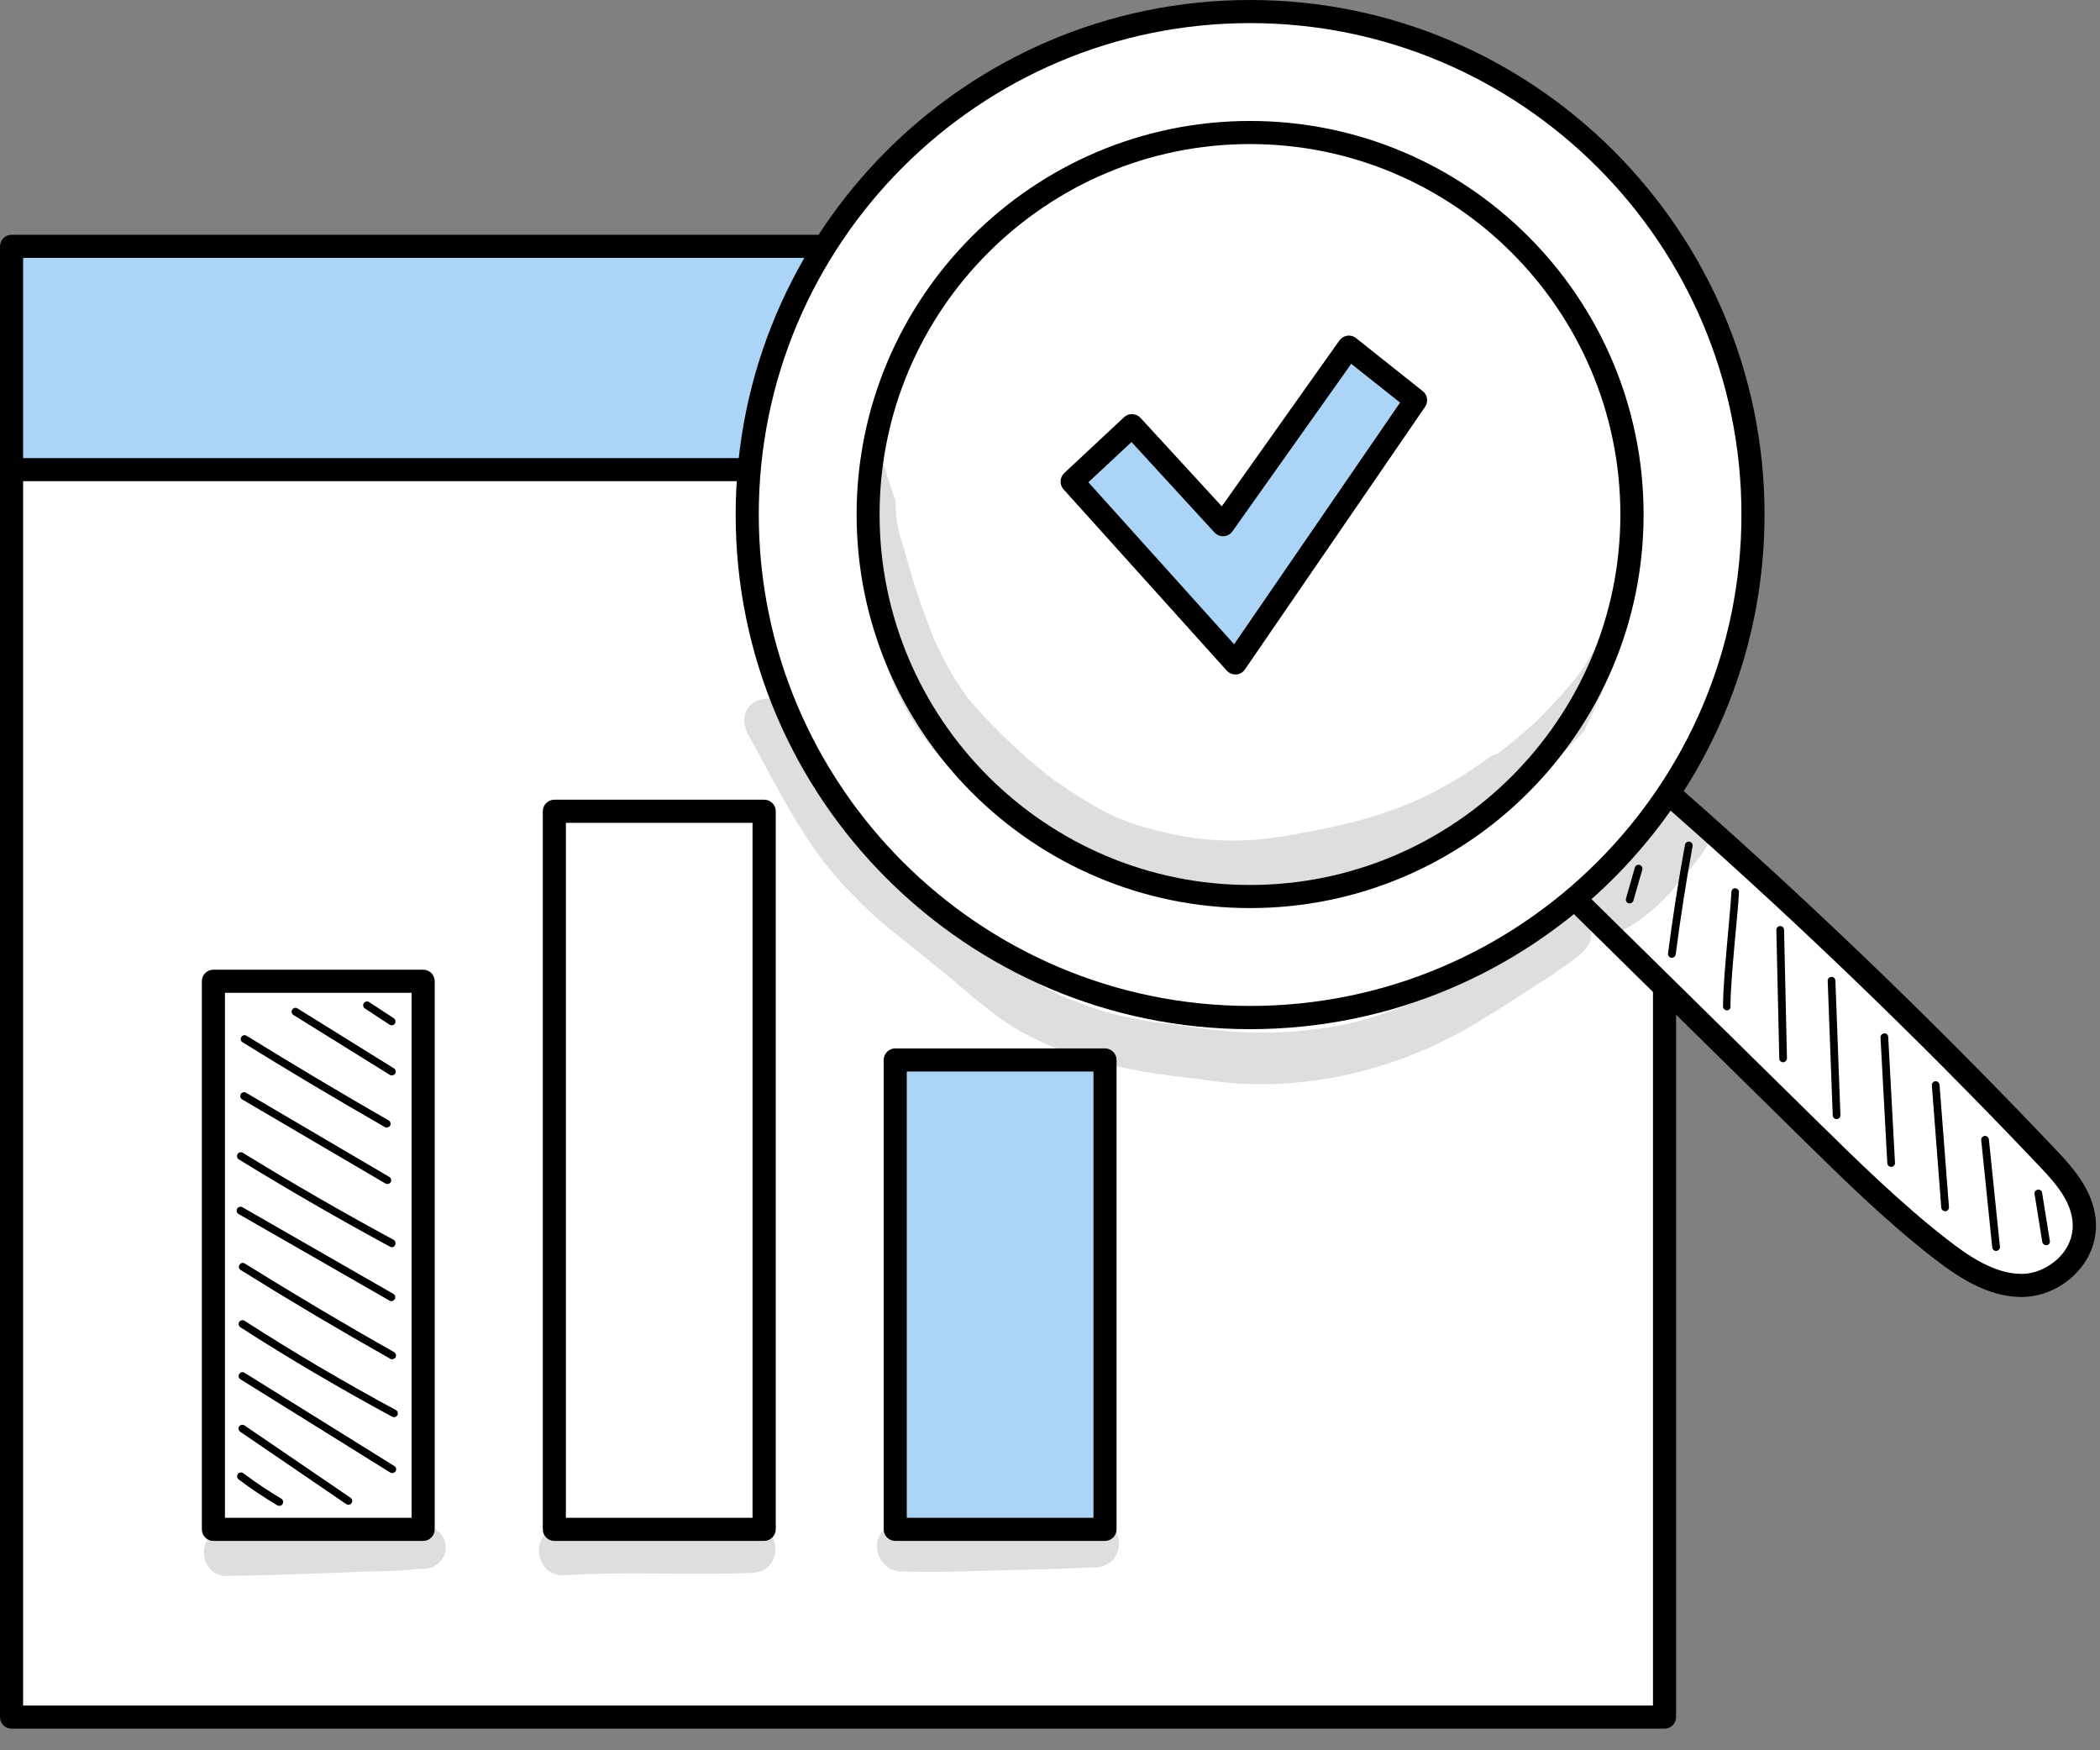
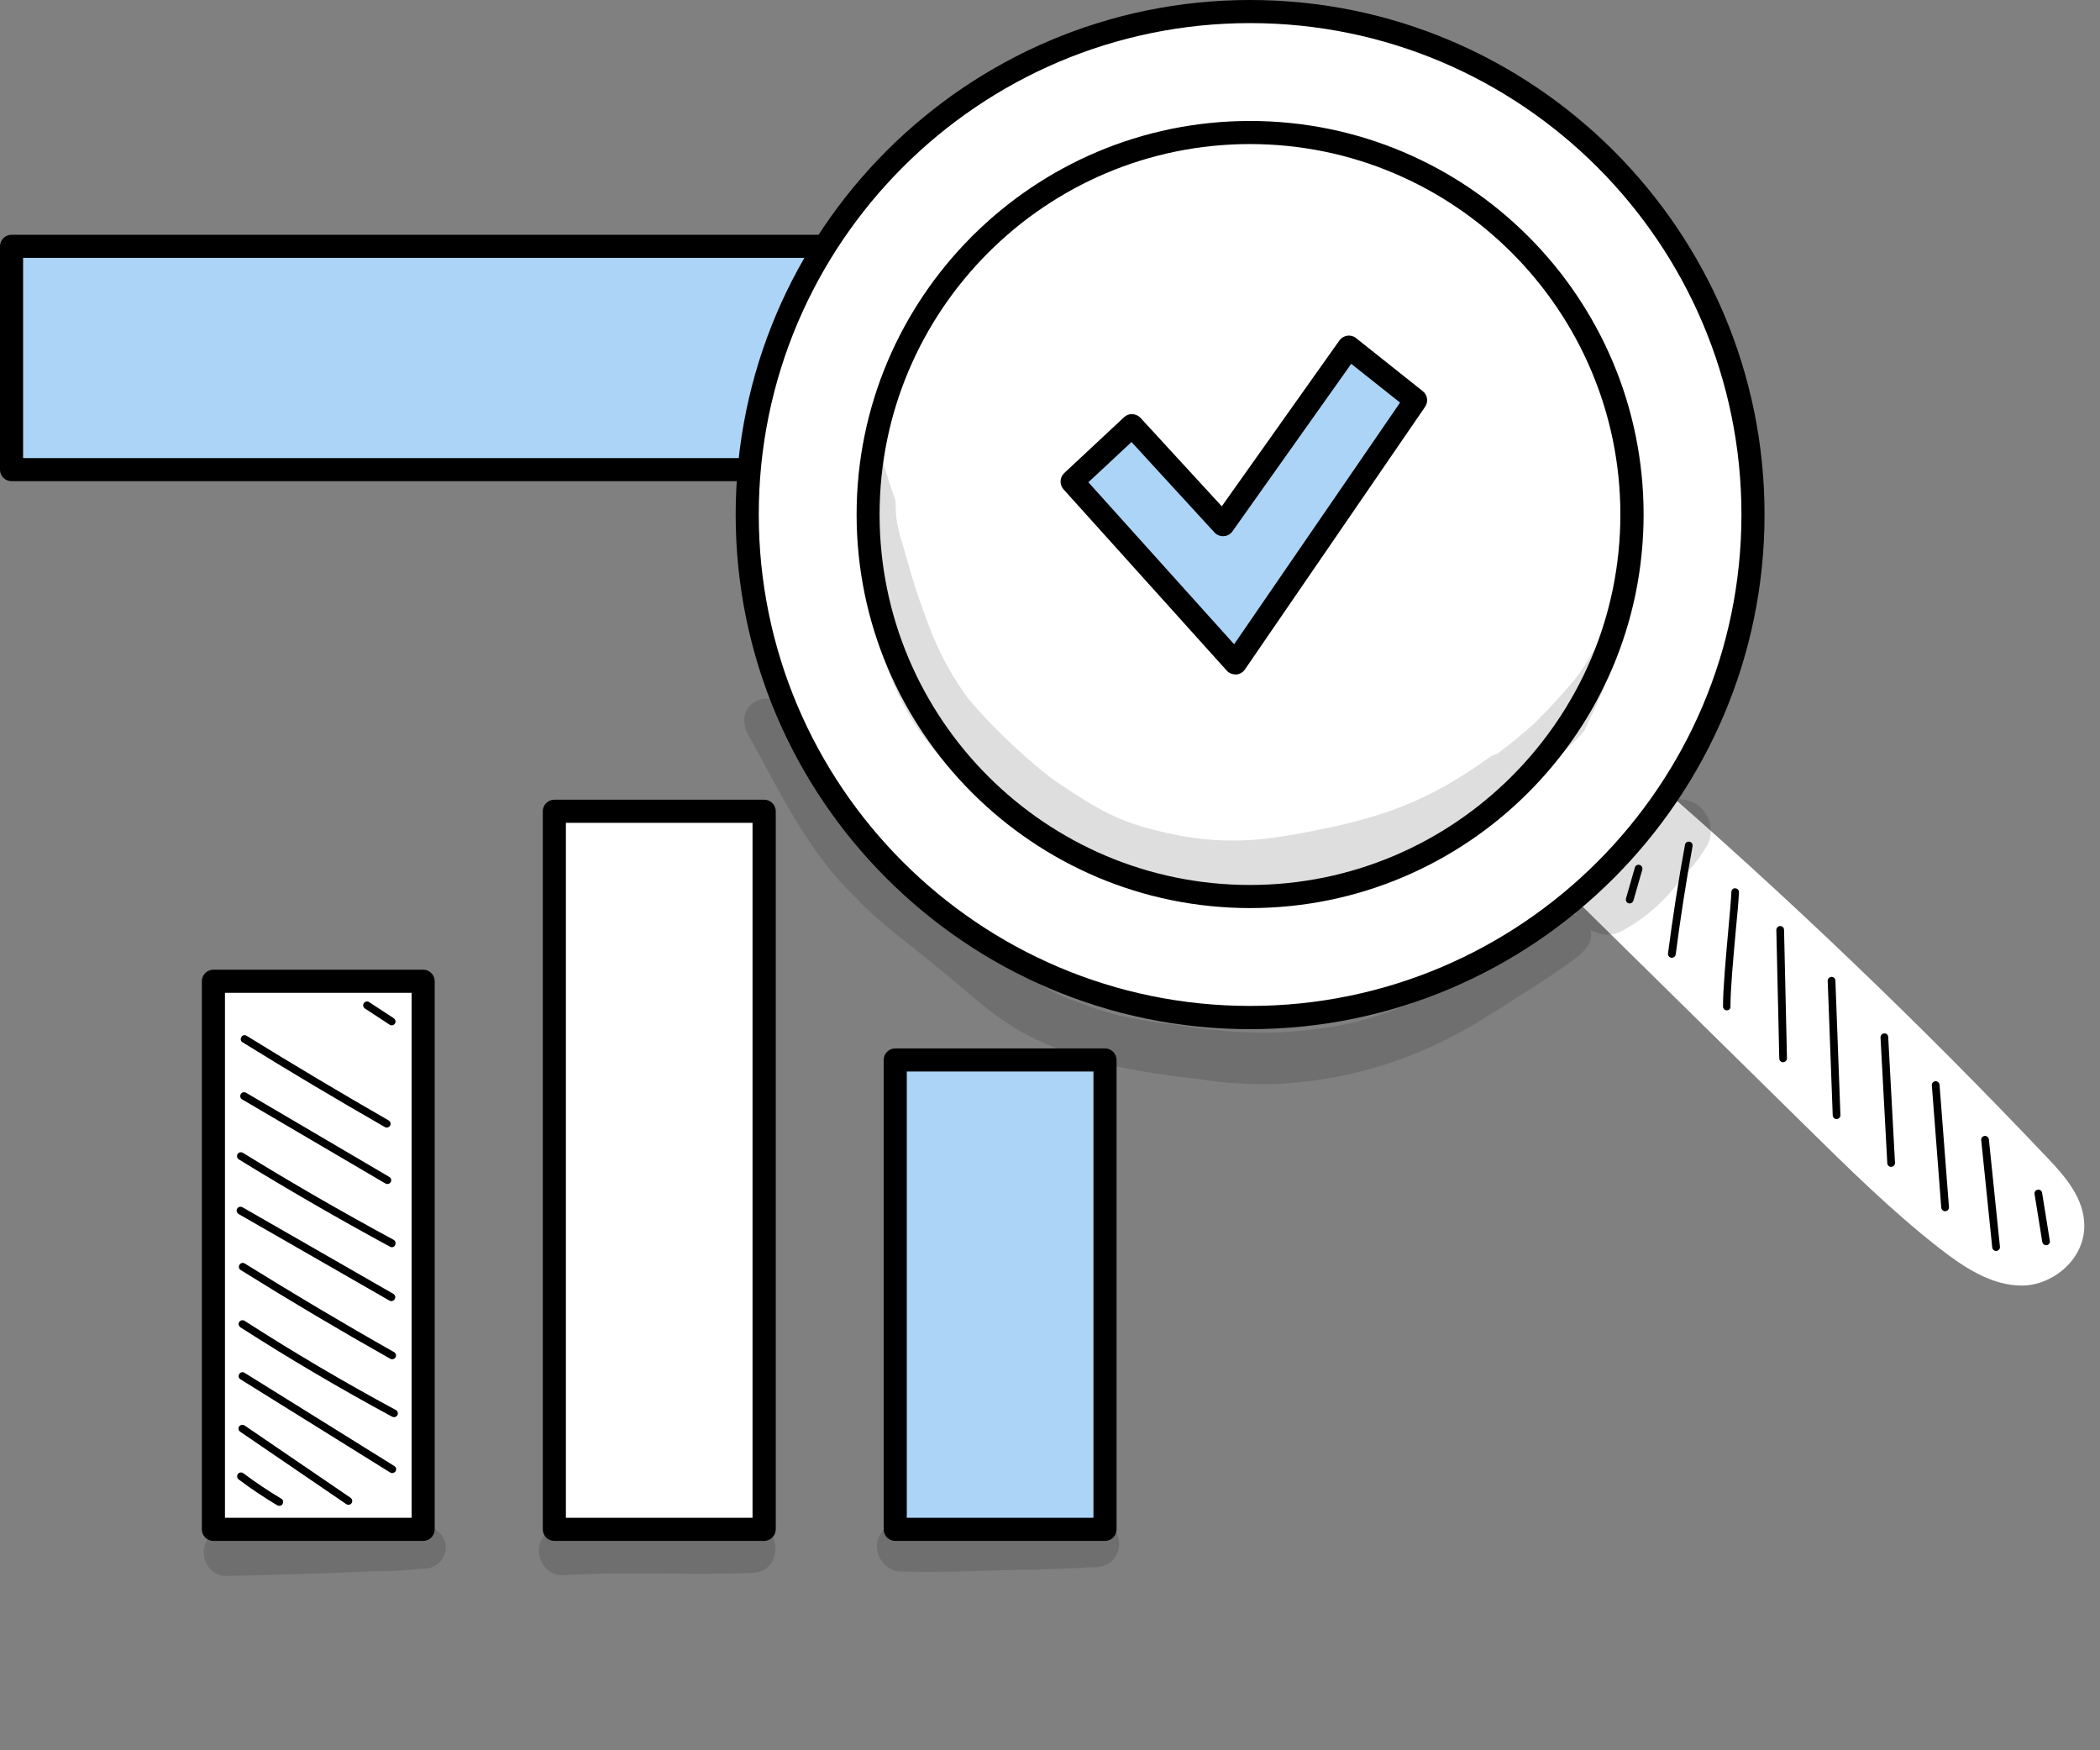
<svg xmlns="http://www.w3.org/2000/svg" width="66" height="55" viewBox="0 0 66 55" fill="none">
  <rect x="0" y="0" width="66" height="55" fill="#808080" stroke="none" />
  <g clip-path="url(#clip0_185_887)">
-     <path d="M52.314 12.091H0.363V53.957H52.314V12.091Z" fill="white" />
-     <path d="M52.314 54.321H0.363C0.163 54.321 0 54.158 0 53.958V12.091C0 11.891 0.163 11.729 0.363 11.729H52.314C52.514 11.729 52.677 11.891 52.677 12.091V53.958C52.677 54.158 52.514 54.321 52.314 54.321ZM0.726 53.594H51.951V12.454H0.726V53.594Z" fill="black" />
    <path d="M52.314 7.74H0.363V14.758H52.314V7.74Z" fill="#ACD4F7" />
    <path d="M52.314 15.121H0.363C0.163 15.121 0 14.958 0 14.758V7.74C0 7.54 0.163 7.377 0.363 7.377H52.314C52.514 7.377 52.677 7.54 52.677 7.74V14.758C52.677 14.958 52.514 15.121 52.314 15.121ZM0.726 14.395H51.951V8.103H0.726V14.395Z" fill="black" />
    <path d="M24.014 25.493H17.422V48.058H24.014V25.493Z" fill="white" />
    <path d="M24.014 48.421H17.422C17.221 48.421 17.059 48.258 17.059 48.058V25.493C17.059 25.293 17.221 25.13 17.422 25.13H24.018C24.218 25.13 24.381 25.293 24.381 25.493V48.058C24.377 48.258 24.214 48.421 24.014 48.421ZM17.785 47.695H23.651V25.856H17.785V47.695Z" fill="black" />
    <path d="M34.729 33.308H28.137V48.058H34.729V33.308Z" fill="#ACD4F7" />
    <path d="M34.729 48.421H28.136C27.936 48.421 27.773 48.258 27.773 48.058V33.308C27.773 33.108 27.936 32.945 28.136 32.945H34.729C34.929 32.945 35.092 33.108 35.092 33.308V48.058C35.092 48.258 34.929 48.421 34.729 48.421ZM28.499 47.695H34.366V33.671H28.499V47.695Z" fill="black" />
    <path d="M13.3 30.834H6.707V48.058H13.3V30.834Z" fill="white" />
    <path d="M13.299 48.421H6.707C6.506 48.421 6.344 48.258 6.344 48.058V30.834C6.344 30.634 6.506 30.471 6.707 30.471H13.299C13.499 30.471 13.662 30.634 13.662 30.834V48.058C13.662 48.258 13.499 48.421 13.299 48.421ZM7.07 47.695H12.936V31.197H7.07V47.695Z" fill="black" />
    <path d="M8.778 47.319C8.757 47.319 8.736 47.315 8.715 47.303C8.29 47.048 7.881 46.777 7.501 46.489C7.447 46.447 7.439 46.372 7.476 46.318C7.518 46.264 7.593 46.255 7.647 46.293C8.023 46.577 8.423 46.844 8.841 47.094C8.899 47.127 8.916 47.203 8.882 47.261C8.861 47.299 8.82 47.319 8.778 47.319Z" fill="black" />
    <path d="M10.95 47.286C10.925 47.286 10.904 47.278 10.883 47.265L7.55 44.991C7.495 44.954 7.479 44.879 7.516 44.824C7.554 44.77 7.629 44.758 7.683 44.791L11.017 47.065C11.071 47.102 11.088 47.178 11.05 47.232C11.03 47.265 10.992 47.286 10.95 47.286Z" fill="black" />
    <path d="M12.327 46.289C12.306 46.289 12.281 46.285 12.264 46.272L7.558 43.343C7.499 43.31 7.482 43.235 7.52 43.176C7.558 43.118 7.629 43.101 7.687 43.139L12.393 46.068C12.452 46.101 12.469 46.176 12.431 46.235C12.406 46.268 12.364 46.289 12.327 46.289Z" fill="black" />
    <path d="M12.386 44.532C12.366 44.532 12.349 44.528 12.328 44.52C10.697 43.639 9.09 42.696 7.555 41.708C7.5 41.67 7.484 41.595 7.517 41.541C7.555 41.486 7.63 41.47 7.684 41.503C9.215 42.488 10.813 43.431 12.441 44.307C12.499 44.34 12.52 44.411 12.491 44.47C12.47 44.507 12.428 44.532 12.386 44.532Z" fill="black" />
    <path d="M12.322 42.713C12.301 42.713 12.28 42.709 12.264 42.696C10.678 41.803 9.097 40.865 7.565 39.909C7.507 39.876 7.49 39.801 7.528 39.742C7.565 39.684 7.636 39.667 7.695 39.705C9.226 40.656 10.803 41.595 12.385 42.488C12.443 42.521 12.464 42.596 12.431 42.654C12.405 42.692 12.364 42.713 12.322 42.713Z" fill="black" />
    <path d="M12.298 40.886C12.277 40.886 12.256 40.882 12.239 40.869L7.499 38.149C7.441 38.115 7.42 38.04 7.453 37.982C7.487 37.923 7.562 37.903 7.62 37.936L12.36 40.656C12.419 40.69 12.44 40.765 12.406 40.823C12.377 40.865 12.339 40.886 12.298 40.886Z" fill="black" />
    <path d="M12.315 39.192C12.294 39.192 12.277 39.187 12.256 39.175C10.646 38.303 9.048 37.381 7.508 36.434C7.45 36.4 7.433 36.325 7.466 36.267C7.5 36.208 7.575 36.192 7.633 36.225C9.169 37.172 10.762 38.09 12.369 38.958C12.427 38.991 12.448 39.062 12.419 39.121C12.402 39.167 12.361 39.192 12.315 39.192Z" fill="black" />
    <path d="M12.174 37.205C12.153 37.205 12.132 37.201 12.112 37.189L7.61 34.547C7.551 34.514 7.534 34.439 7.568 34.38C7.601 34.322 7.676 34.305 7.735 34.339L12.237 36.984C12.295 37.017 12.312 37.093 12.278 37.151C12.258 37.184 12.216 37.205 12.174 37.205Z" fill="black" />
    <path d="M12.151 35.432C12.13 35.432 12.109 35.428 12.093 35.415C10.595 34.556 9.093 33.663 7.624 32.753C7.566 32.72 7.549 32.645 7.586 32.586C7.62 32.528 7.695 32.511 7.753 32.549C9.218 33.454 10.716 34.347 12.214 35.207C12.272 35.24 12.293 35.315 12.26 35.374C12.235 35.411 12.193 35.432 12.151 35.432Z" fill="black" />
-     <path d="M12.313 33.792C12.293 33.792 12.268 33.788 12.251 33.776L9.222 31.894C9.163 31.861 9.147 31.785 9.184 31.727C9.222 31.669 9.293 31.652 9.351 31.689L12.38 33.571C12.439 33.605 12.455 33.68 12.418 33.738C12.397 33.772 12.355 33.792 12.313 33.792Z" fill="black" />
    <path d="M12.31 32.22C12.29 32.22 12.265 32.211 12.244 32.199L11.468 31.69C11.414 31.652 11.397 31.577 11.434 31.523C11.472 31.469 11.547 31.452 11.601 31.489L12.377 31.998C12.431 32.036 12.448 32.111 12.411 32.165C12.39 32.199 12.352 32.22 12.31 32.22Z" fill="black" />
    <path d="M49.18 27.938C51.712 30.433 54.249 32.924 56.782 35.419C58.121 36.738 59.461 38.056 60.921 39.2C61.709 39.817 62.581 40.397 63.541 40.397C64.497 40.397 65.515 39.592 65.506 38.507C65.502 37.664 64.918 36.984 64.371 36.408C60.337 32.152 56.118 28.118 51.737 24.321C50.94 25.497 50.135 26.674 49.18 27.938Z" fill="white" />
-     <path d="M63.541 40.756C62.473 40.756 61.542 40.143 60.695 39.479C59.218 38.324 57.85 36.976 56.527 35.674L48.925 28.193C48.795 28.064 48.779 27.859 48.891 27.713C49.839 26.457 50.652 25.268 51.441 24.116C51.499 24.029 51.591 23.975 51.695 23.958C51.8 23.945 51.904 23.975 51.979 24.041C56.352 27.83 60.612 31.906 64.638 36.154C65.231 36.78 65.865 37.527 65.873 38.499C65.877 39.062 65.648 39.609 65.227 40.03C64.776 40.489 64.146 40.756 63.541 40.756ZM49.659 27.901L57.036 35.157C58.346 36.446 59.702 37.777 61.146 38.908C61.889 39.492 62.694 40.03 63.541 40.03C63.954 40.03 64.392 39.838 64.709 39.521C64.993 39.237 65.147 38.874 65.143 38.507C65.139 37.802 64.63 37.205 64.108 36.659C60.19 32.528 56.056 28.56 51.808 24.863C51.145 25.84 50.448 26.845 49.659 27.901Z" fill="black" />
    <path d="M39.289 0.363C30.561 0.363 23.484 7.439 23.484 16.168C23.484 24.897 30.561 31.973 39.289 31.973C48.018 31.973 55.095 24.897 55.095 16.168C55.095 7.439 48.018 0.363 39.289 0.363ZM39.289 28.172C32.66 28.172 27.285 22.798 27.285 16.168C27.285 9.538 32.66 4.164 39.289 4.164C45.919 4.164 51.294 9.538 51.294 16.168C51.294 22.798 45.919 28.172 39.289 28.172ZM39.289 28.172C32.66 28.172 27.285 22.798 27.285 16.168C27.285 9.538 32.66 4.164 39.289 4.164C45.919 4.164 51.294 9.538 51.294 16.168C51.294 22.798 45.919 28.172 39.289 28.172Z" fill="white" />
    <path d="M39.289 32.34C30.373 32.34 23.121 25.089 23.121 16.172C23.121 7.256 30.373 0 39.289 0C48.206 0 55.457 7.252 55.457 16.168C55.457 25.085 48.202 32.34 39.289 32.34ZM39.289 0.726C30.773 0.726 23.847 7.652 23.847 16.168C23.847 24.684 30.773 31.61 39.289 31.61C47.805 31.61 54.731 24.684 54.731 16.168C54.731 7.652 47.805 0.726 39.289 0.726ZM39.289 28.535C32.471 28.535 26.922 22.986 26.922 16.168C26.922 9.35 32.467 3.801 39.289 3.801C46.111 3.801 51.656 9.35 51.656 16.168C51.656 22.986 46.107 28.535 39.289 28.535ZM27.644 16.168C27.644 22.59 32.868 27.809 39.285 27.809C45.702 27.809 50.926 22.585 50.926 16.168C50.926 9.751 45.702 4.527 39.285 4.527C32.868 4.527 27.644 9.751 27.644 16.168Z" fill="black" />
    <path d="M51.218 28.389C51.206 28.389 51.198 28.389 51.185 28.385C51.123 28.368 51.085 28.302 51.102 28.235L51.381 27.263C51.398 27.2 51.465 27.158 51.531 27.179C51.594 27.196 51.632 27.263 51.615 27.329L51.335 28.302C51.319 28.356 51.269 28.389 51.218 28.389Z" fill="black" />
    <path d="M52.544 30.096C52.54 30.096 52.531 30.096 52.527 30.096C52.46 30.087 52.414 30.025 52.423 29.958C52.573 28.823 52.748 27.672 52.957 26.545C52.969 26.478 53.032 26.436 53.099 26.449C53.166 26.462 53.207 26.524 53.195 26.591C52.99 27.717 52.811 28.861 52.665 29.995C52.657 30.05 52.606 30.096 52.544 30.096Z" fill="black" />
    <path d="M54.273 31.748C54.207 31.748 54.152 31.694 54.152 31.627C54.152 31.059 54.24 30.104 54.315 29.261C54.361 28.748 54.403 28.306 54.415 28.026C54.419 27.959 54.469 27.905 54.54 27.913C54.607 27.918 54.657 27.972 54.653 28.039C54.641 28.322 54.599 28.769 54.549 29.286C54.474 30.125 54.386 31.072 54.386 31.631C54.394 31.694 54.34 31.748 54.273 31.748Z" fill="black" />
    <path d="M56.041 33.38C55.974 33.38 55.92 33.325 55.92 33.263L55.828 29.224C55.828 29.157 55.878 29.103 55.945 29.099C56.02 29.099 56.066 29.149 56.07 29.215L56.162 33.254C56.162 33.321 56.108 33.375 56.041 33.38Z" fill="black" />
    <path d="M57.721 35.165C57.654 35.165 57.604 35.115 57.6 35.048L57.442 30.822C57.438 30.755 57.492 30.701 57.559 30.696C57.629 30.696 57.679 30.746 57.684 30.813L57.842 35.04C57.846 35.106 57.792 35.161 57.725 35.165H57.721Z" fill="black" />
    <path d="M59.436 36.667C59.373 36.667 59.319 36.617 59.315 36.555L59.102 32.603C59.098 32.537 59.148 32.478 59.215 32.474C59.294 32.466 59.34 32.52 59.344 32.587L59.557 36.538C59.561 36.605 59.511 36.663 59.444 36.667C59.44 36.667 59.44 36.667 59.436 36.667Z" fill="black" />
    <path d="M61.132 38.061C61.07 38.061 61.016 38.011 61.011 37.948L60.715 34.105C60.711 34.038 60.761 33.98 60.828 33.976C60.886 33.968 60.953 34.022 60.957 34.089L61.253 37.931C61.258 37.998 61.207 38.057 61.141 38.061C61.136 38.061 61.132 38.061 61.132 38.061Z" fill="black" />
    <path d="M62.734 39.309C62.671 39.309 62.621 39.263 62.613 39.2L62.267 35.829C62.258 35.762 62.308 35.704 62.375 35.695C62.438 35.687 62.5 35.737 62.508 35.804L62.855 39.175C62.863 39.242 62.813 39.3 62.746 39.309C62.742 39.309 62.738 39.309 62.734 39.309Z" fill="black" />
    <path d="M64.306 39.129C64.248 39.129 64.198 39.087 64.186 39.029L63.944 37.523C63.931 37.456 63.977 37.393 64.044 37.385C64.11 37.372 64.173 37.418 64.181 37.485L64.423 38.991C64.436 39.058 64.39 39.121 64.323 39.129C64.319 39.129 64.311 39.129 64.306 39.129Z" fill="black" />
    <g opacity="0.129">
      <path d="M50.469 19.994C50.073 20.328 49.89 20.87 49.552 21.267C49.489 21.38 48.68 22.293 48.221 22.731C47.824 23.086 47.444 23.399 47.056 23.691C46.99 23.703 46.919 23.729 46.852 23.77C44.874 25.201 43.393 25.723 40.894 26.182C39.709 26.403 38.34 26.591 36.475 26.128C35.165 25.823 34.535 25.464 33.166 24.542C32.587 24.133 31.293 22.994 30.413 21.93C29.466 20.637 29.144 19.506 28.948 18.993C28.752 18.463 28.602 17.921 28.448 17.378C28.218 16.635 28.147 16.373 28.147 15.738C28.001 15.334 27.872 14.929 27.751 14.516C27.634 14.462 27.505 14.437 27.375 14.445C27.162 16.076 27.196 17.716 27.4 19.343C27.755 20.749 28.193 22.272 29.541 23.787C30.625 24.984 31.372 25.398 31.84 25.781C32.929 26.566 34.089 27.283 35.37 27.701C36.071 27.905 36.801 27.989 37.523 28.076C37.527 28.076 37.531 28.076 37.535 28.08C38.324 28.222 39.125 28.226 39.917 28.139C40.539 28.089 41.14 27.905 41.741 27.742C42.988 27.438 44.232 27.054 45.371 26.453C45.834 26.169 45.992 26.057 46.209 25.894C47.607 25.022 49.051 23.812 49.789 22.969C49.981 22.573 50.169 22.172 50.34 21.767C50.557 21.163 50.778 20.558 50.991 19.953C50.828 19.89 50.632 19.894 50.469 19.994Z" fill="black" />
    </g>
    <g opacity="0.129">
      <path d="M41.448 32.324C41.453 32.324 41.419 32.328 41.34 32.336C41.352 32.336 41.365 32.332 41.377 32.332C41.398 32.332 41.423 32.328 41.448 32.324Z" fill="black" />
    </g>
    <g opacity="0.129">
      <path d="M53.047 25.151C52.446 24.98 52.042 25.398 51.745 25.857C51.733 25.873 51.72 25.886 51.704 25.907C51.178 26.52 51.032 26.466 50.164 27.25C50.16 27.254 50.156 27.254 50.151 27.258C49.98 27.379 49.776 27.463 49.667 27.651C49.376 28.014 49.384 28.431 49.559 28.761C49.204 28.635 48.9 28.902 48.629 29.136C48.449 29.265 47.957 29.612 47.861 29.657C46.872 30.275 44.873 31.356 44.414 31.506C43.484 31.877 42.524 32.199 41.523 32.315C41.598 32.307 41.677 32.294 41.732 32.286C41.636 32.299 41.535 32.311 41.44 32.328C41.435 32.328 41.41 32.332 41.369 32.336C41.339 32.34 41.306 32.345 41.277 32.349C41.298 32.345 41.314 32.345 41.331 32.34C41.306 32.345 41.281 32.345 41.252 32.349C39.917 32.528 38.569 32.453 37.242 32.244C36.658 32.161 36.161 32.128 35.168 31.911C34.613 31.769 34.071 31.577 33.541 31.368C33.533 31.364 33.529 31.364 33.52 31.36C33.512 31.356 33.508 31.356 33.499 31.352C33.466 31.335 33.433 31.322 33.395 31.306C32.114 30.717 31.772 30.246 30.562 29.294C29.615 28.489 29.056 28.226 28.017 27.233C26.569 25.894 25.943 24.475 24.854 22.535C24.458 21.48 23.018 21.993 23.481 23.023C24.483 24.822 25.359 26.733 26.869 28.18C27.633 29.007 28.568 29.645 29.423 30.367C30.328 31.08 31.154 31.915 32.177 32.466C33.887 33.392 35.807 33.701 37.718 33.913C40.718 34.406 43.826 33.701 46.417 32.136C47.231 31.648 48.019 31.122 48.816 30.613C49.196 30.313 49.718 30.066 49.951 29.641C50.018 29.507 50.022 29.357 49.985 29.219C50.285 29.399 50.673 29.436 51.04 29.219C51.729 28.84 52.321 28.302 52.797 27.676C53.101 27.342 53.398 26.996 53.631 26.608C53.969 26.061 53.656 25.31 53.047 25.151Z" fill="black" />
    </g>
    <path d="M35.577 13.377L33.695 15.133L38.823 20.829L44.493 12.576L42.391 10.907L38.435 16.485L35.577 13.377Z" fill="#ACD4F7" />
    <path d="M38.824 21.192C38.72 21.192 38.624 21.15 38.553 21.071L33.425 15.376C33.292 15.229 33.304 15.004 33.446 14.867L35.328 13.11C35.399 13.043 35.495 13.006 35.591 13.014C35.687 13.018 35.779 13.06 35.845 13.131L38.399 15.91L42.096 10.698C42.154 10.619 42.242 10.565 42.342 10.548C42.442 10.536 42.542 10.561 42.617 10.623L44.716 12.292C44.866 12.409 44.895 12.626 44.791 12.78L39.125 21.038C39.062 21.129 38.962 21.188 38.849 21.196C38.841 21.192 38.833 21.192 38.824 21.192ZM34.206 15.154L38.787 20.245L44.002 12.651L42.467 11.433L38.733 16.698C38.67 16.786 38.57 16.844 38.461 16.848C38.349 16.857 38.244 16.811 38.169 16.732L35.562 13.89L34.206 15.154Z" fill="black" />
    <g opacity="0.129">
      <path d="M12.934 48.004C12.963 48 12.992 47.995 13.021 47.991C12.992 47.995 12.954 48 12.934 48.004Z" fill="black" />
    </g>
    <g opacity="0.129">
      <path d="M13.245 47.966C13.22 47.966 13.178 47.97 13.12 47.978C13.107 47.978 13.095 47.983 13.082 47.983C13.078 47.983 13.07 47.983 13.057 47.987C13.045 47.987 13.036 47.991 13.024 47.991C13.04 47.987 13.053 47.987 13.066 47.987C13.02 47.991 12.974 47.999 12.932 48.004C12.932 48.004 12.932 48.004 12.936 48.004C12.928 48.004 12.919 48.008 12.911 48.008C12.744 47.908 12.531 47.862 12.302 47.899C11.121 47.908 9.94 47.987 8.764 48.033C8.13 48.07 7.458 47.974 6.844 48.133C6.118 48.404 6.352 49.539 7.124 49.522C8.643 49.493 10.162 49.443 11.684 49.376C11.914 49.376 12.139 49.372 12.369 49.364C12.419 49.364 12.465 49.36 12.515 49.355C12.757 49.343 12.995 49.326 13.232 49.289C13.174 49.297 13.116 49.305 13.057 49.314C13.107 49.305 13.149 49.301 13.178 49.297C13.17 49.297 13.166 49.297 13.157 49.301C13.199 49.297 13.241 49.293 13.283 49.293C13.654 49.326 14.017 49.013 14.008 48.629C14.017 48.229 13.629 47.912 13.245 47.966Z" fill="black" />
    </g>
    <g opacity="0.129">
      <path d="M23.625 47.916C23.178 47.958 22.736 47.899 22.294 47.887C21.401 47.92 20.504 47.908 19.611 47.924C18.881 47.999 18.109 47.858 17.4 48.041C16.636 48.333 16.878 49.51 17.692 49.501C19.669 49.372 21.651 49.51 23.629 49.426C24.618 49.406 24.618 47.945 23.625 47.916Z" fill="black" />
    </g>
    <g opacity="0.129">
      <path d="M34.96 47.991C34.492 47.578 33.712 47.845 33.132 47.82C31.922 47.858 30.712 47.954 29.498 47.895C29.198 47.887 28.893 47.887 28.593 47.858C28.505 47.841 28.238 47.804 28.129 47.854C27.937 47.92 27.766 48.029 27.666 48.212C27.357 48.705 27.754 49.402 28.338 49.381C29.711 49.427 31.092 49.339 32.465 49.322C32.999 49.31 33.533 49.293 34.067 49.26C34.284 49.235 34.522 49.293 34.718 49.185C35.202 49.022 35.323 48.329 34.96 47.991Z" fill="black" />
    </g>
  </g>
  <defs>
    <clipPath id="clip0_185_887">
      <rect width="65.87" height="54.321" fill="white" />
    </clipPath>
  </defs>
</svg>